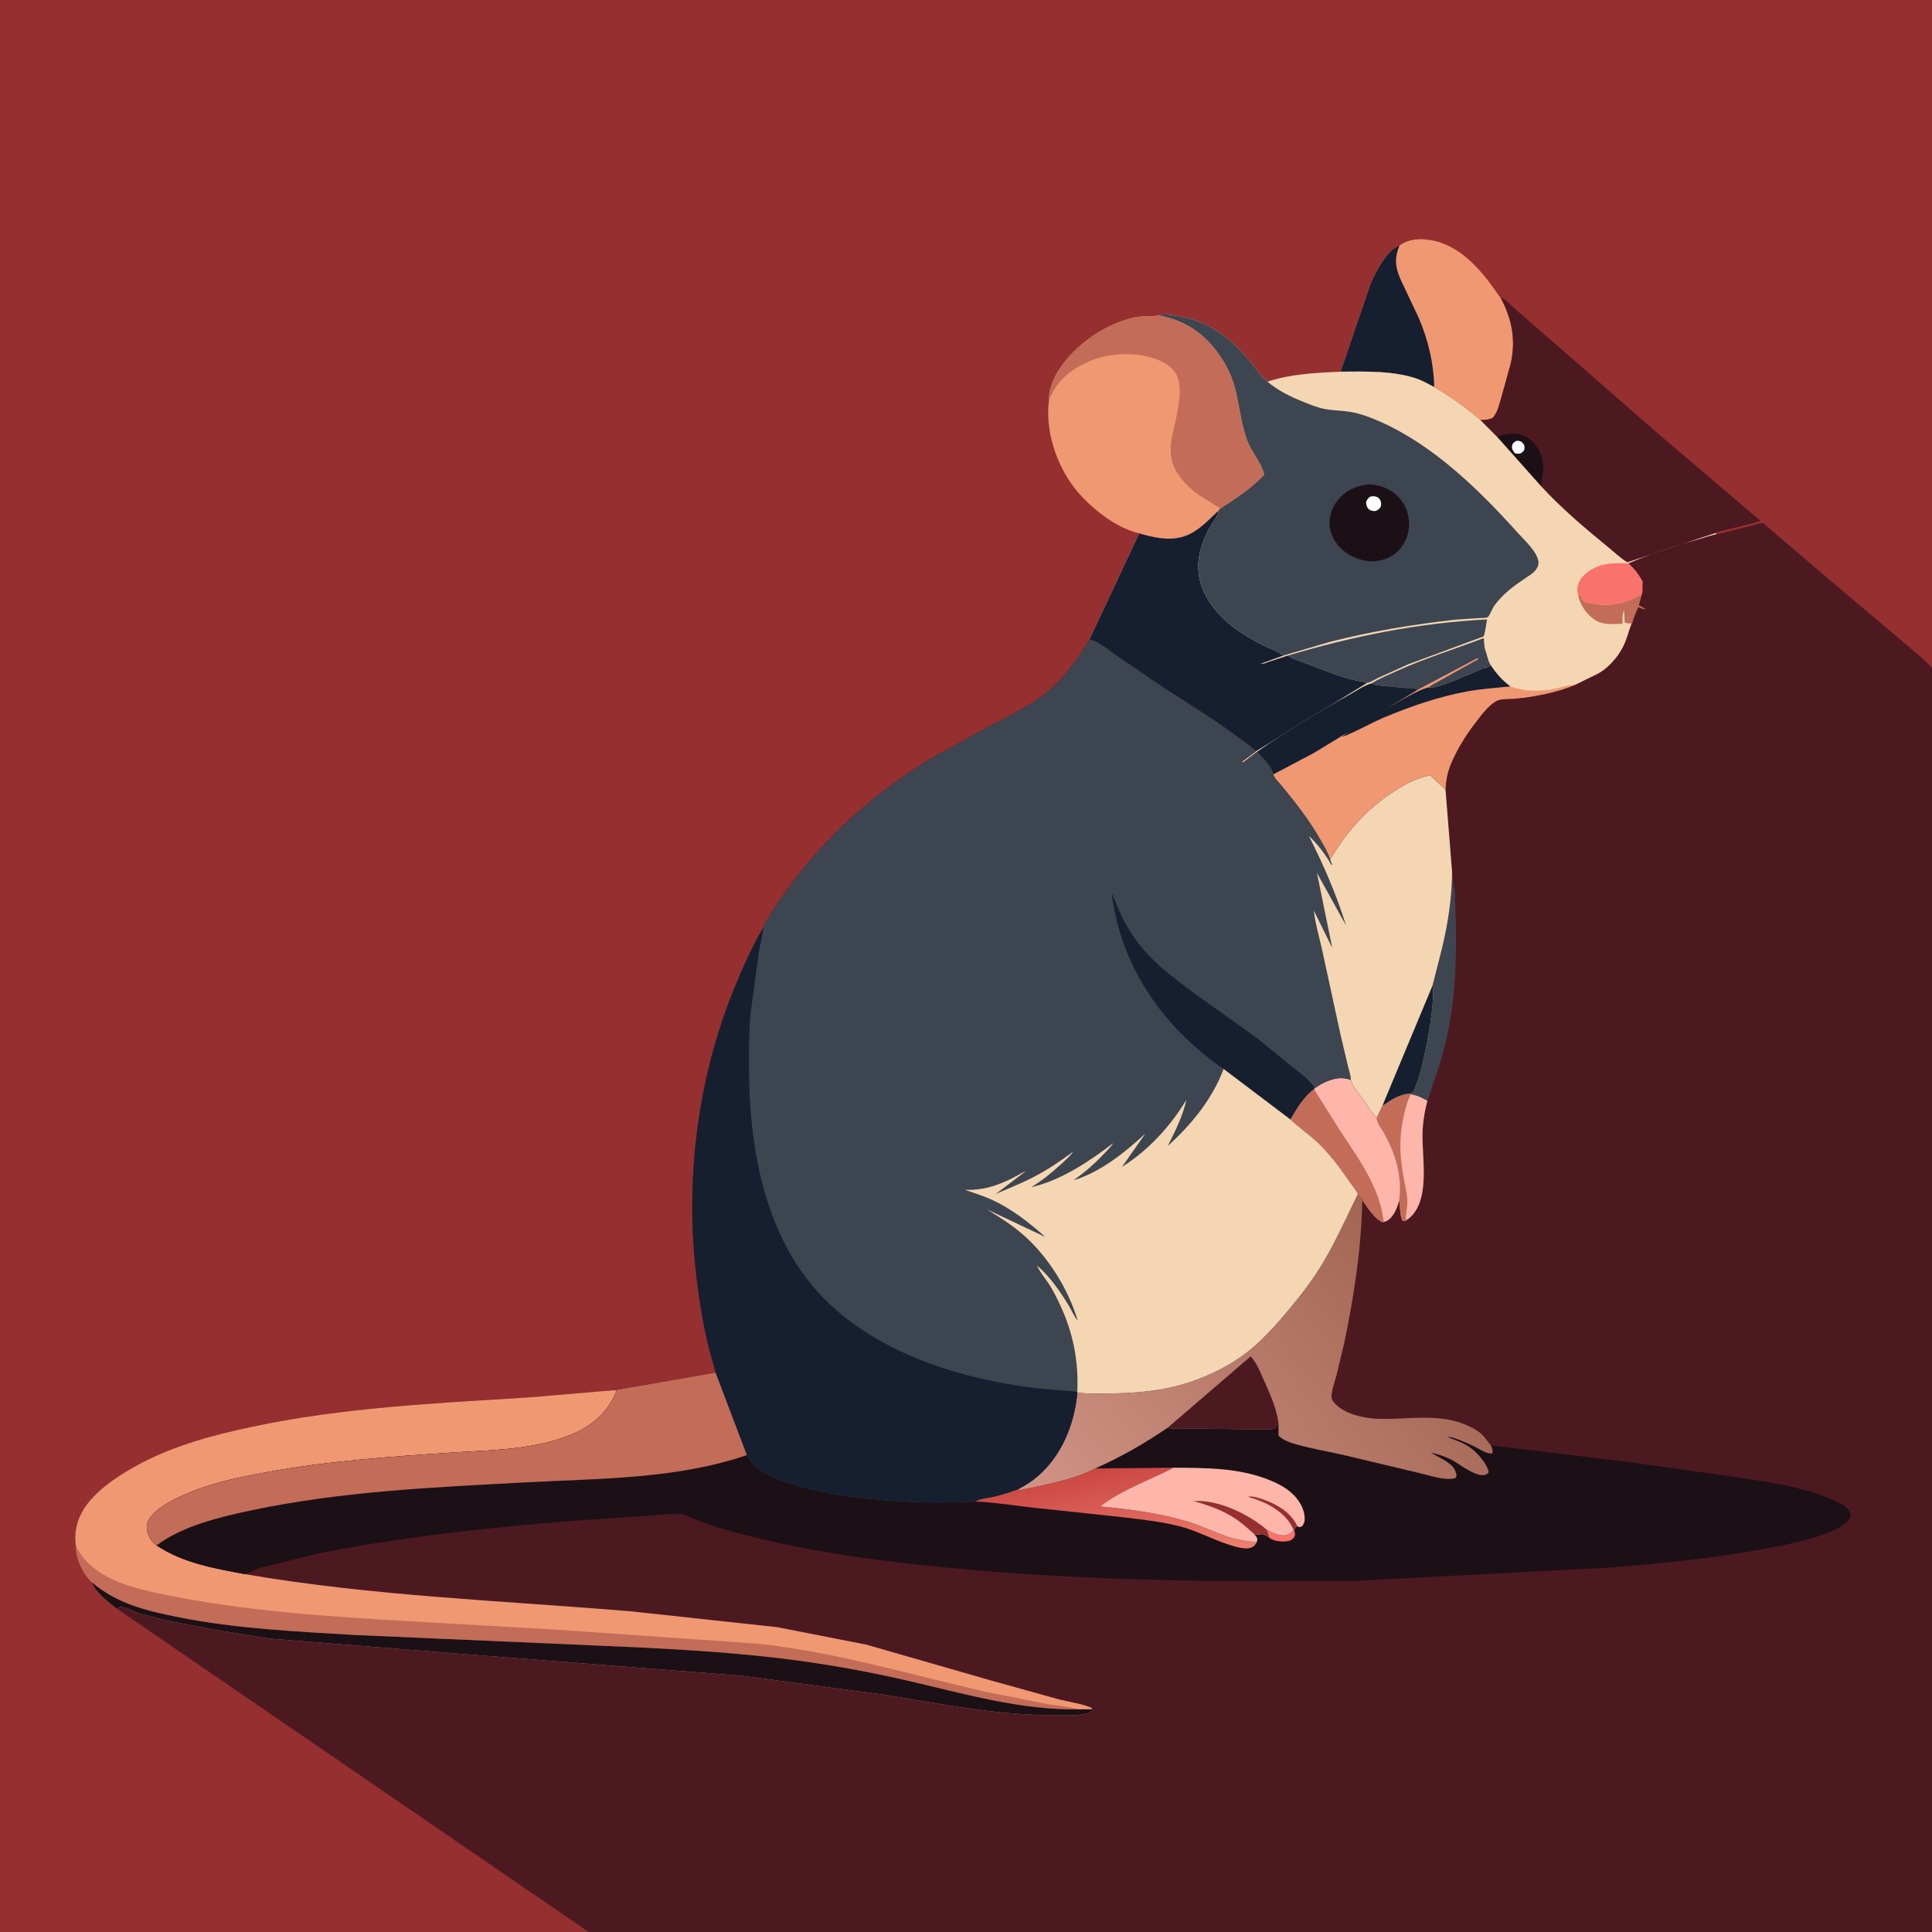
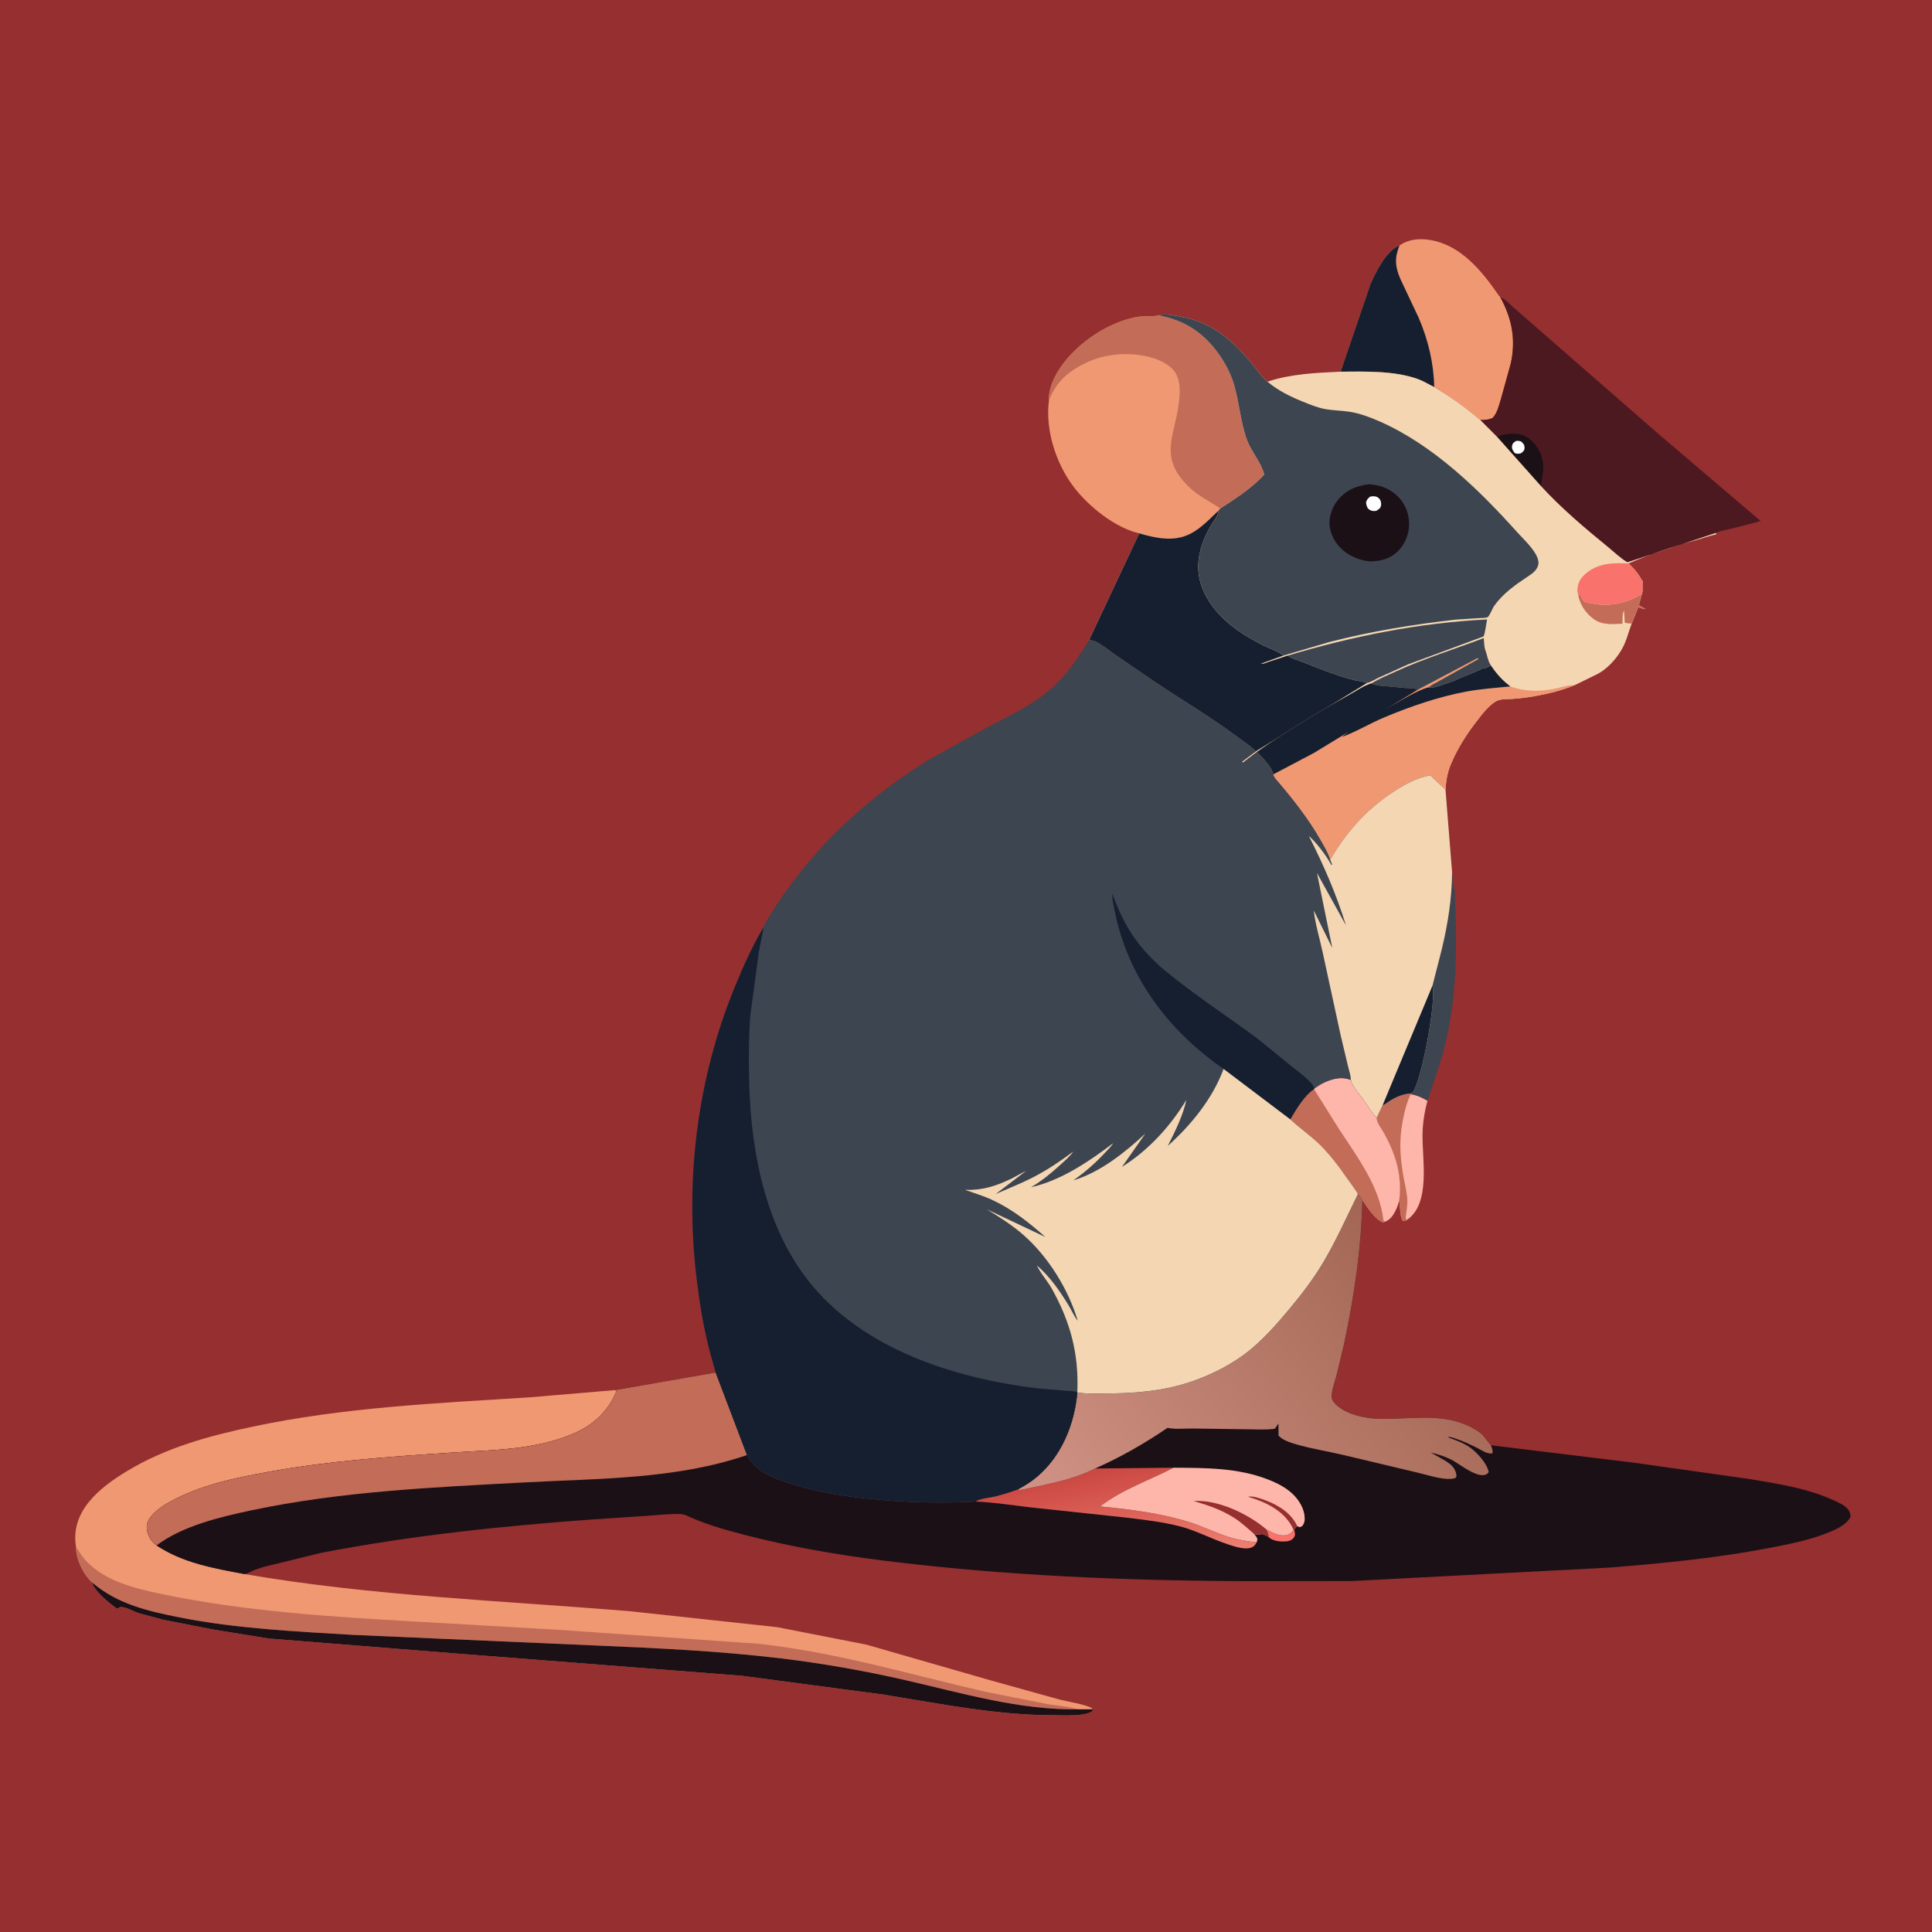
<svg xmlns="http://www.w3.org/2000/svg" version="1.1" style="display: block;" viewBox="0 0 2048 2048" width="1024" height="1024">
  <rect x="0" y="0" width="2048" height="2048" fill="#333333" stroke="none" />
  <defs>
    <linearGradient id="Gradient1" gradientUnits="userSpaceOnUse" x1="1175.11" y1="1555.89" x2="1194.46" y2="1662.21">
      <stop class="stop0" offset="0" stop-opacity="1" stop-color="rgb(203,71,66)" />
      <stop class="stop1" offset="1" stop-opacity="1" stop-color="rgb(238,127,112)" />
    </linearGradient>
    <linearGradient id="Gradient2" gradientUnits="userSpaceOnUse" x1="1530.08" y1="1379.33" x2="1169.55" y2="1673.67">
      <stop class="stop0" offset="0" stop-opacity="1" stop-color="rgb(164,102,84)" />
      <stop class="stop1" offset="1" stop-opacity="1" stop-color="rgb(208,146,132)" />
    </linearGradient>
  </defs>
  <path transform="translate(0,0)" fill="rgb(150,47,47)" d="M 624.066 2048 L -0 2048 L -0 -0 L 2048 0 L 2048 708.156 L 2048 2048 L 624.066 2048 z" />
  <path transform="translate(0,0)" fill="rgb(240,152,114)" d="M 1483.52 260.232 C 1493.33 253.307 1504.94 252.504 1516.57 254.5 C 1548.29 259.94 1570.33 286.649 1587.66 311.63 C 1588.6 312.975 1589.37 314.133 1590.52 315.292 C 1602.8 337.876 1607.17 360.442 1601.31 386 L 1591.32 421.95 C 1589.19 428.934 1587.47 437.254 1582.5 442.836 C 1578.05 445.094 1574.09 445.088 1569.22 445.302 C 1553.35 431.755 1538.27 420.998 1520.32 410.292 C 1514.54 407.507 1509.03 403.961 1502.98 401.796 C 1477.99 392.852 1447.26 393.829 1421.09 393.994 L 1452.9 300.723 C 1458.59 287.953 1469.71 265.505 1483.52 260.232 z" />
  <path transform="translate(0,0)" fill="rgb(21,31,47)" d="M 1421.09 393.994 L 1452.9 300.723 C 1458.59 287.953 1469.71 265.505 1483.52 260.232 C 1478.15 273.433 1478.86 282.753 1484.41 295.617 L 1504.05 337.275 C 1513.92 360.378 1519.84 385.12 1520.32 410.292 C 1514.54 407.507 1509.03 403.961 1502.98 401.796 C 1477.99 392.852 1447.26 393.829 1421.09 393.994 z" />
  <path transform="translate(0,0)" fill="rgb(77,25,33)" d="M 1590.52 315.292 C 1595.49 316.71 1600.13 322.258 1604.03 325.611 L 1641.69 358.465 L 1759.62 461.341 L 1866.36 552.275 C 1855.56 555.685 1844.47 557.968 1833.5 560.784 C 1828.76 562.002 1823.41 562.8 1818.97 564.9 L 1725.1 596.088 C 1717.89 591.801 1710.96 585.109 1704.4 579.76 C 1679.82 559.708 1655.05 538.752 1633.57 515.36 L 1587.11 463.222 L 1569.22 445.302 C 1574.09 445.088 1578.05 445.094 1582.5 442.836 C 1587.47 437.254 1589.19 428.934 1591.32 421.95 L 1601.31 386 C 1607.17 360.442 1602.8 337.876 1590.52 315.292 z" />
  <path transform="translate(0,0)" fill="rgb(28,16,23)" d="M 1587.11 463.222 C 1592.93 459.959 1605.31 458.828 1611.94 460.432 C 1613.09 460.712 1614.13 461.195 1615.2 461.685 L 1616.28 462.169 C 1624.64 466.096 1630.7 474.523 1633.88 483 L 1635.21 488 L 1635.48 489.069 C 1637.14 496.271 1634.24 507.719 1633.57 515.36 L 1587.11 463.222 z" />
  <path transform="translate(0,0)" fill="rgb(255,255,255)" d="M 1606.96 467.5 C 1609.08 466.95 1610.43 467.44 1612.5 468.021 C 1614.61 470.122 1616.09 471.318 1616.08 474.5 C 1616.06 477.784 1614.63 478.621 1612.23 480.5 C 1609.55 481.069 1608.39 481.33 1605.72 480.321 C 1603.9 477.854 1602.26 475.862 1602.9 472.5 C 1603.45 469.57 1604.69 469.08 1606.96 467.5 z" />
  <path transform="translate(0,0)" fill="rgb(240,152,114)" d="M 1111.94 424.476 C 1111.26 410.678 1118.93 396.287 1126.97 385.551 C 1144.49 362.177 1174.97 342.003 1203.68 336.257 C 1211.5 334.691 1219.25 335.921 1226.78 334.608 L 1228.14 334.351 C 1255.94 339.366 1276.39 353.047 1292.6 376.24 C 1299.42 386.001 1304.87 396.56 1308.22 408.013 C 1313.81 427.191 1315.01 447.437 1321.85 466.254 C 1326.52 479.109 1336.94 489.888 1340.18 503.009 C 1327.43 517.238 1309.56 528.757 1293.54 539.079 L 1291.66 541.334 C 1278.91 553.319 1266.65 567.336 1248.5 570.216 L 1247.04 570.46 C 1234.31 572.416 1219.84 568.97 1207.63 565.374 C 1182.12 559.499 1154.36 537.13 1138.74 516.891 C 1119.54 492.028 1107.78 455.949 1111.94 424.476 z" />
  <path transform="translate(0,0)" fill="rgb(195,108,88)" d="M 1111.94 424.476 C 1111.26 410.678 1118.93 396.287 1126.97 385.551 C 1144.49 362.177 1174.97 342.003 1203.68 336.257 C 1211.5 334.691 1219.25 335.921 1226.78 334.608 L 1228.14 334.351 C 1255.94 339.366 1276.39 353.047 1292.6 376.24 C 1299.42 386.001 1304.87 396.56 1308.22 408.013 C 1313.81 427.191 1315.01 447.437 1321.85 466.254 C 1326.52 479.109 1336.94 489.888 1340.18 503.009 C 1327.43 517.238 1309.56 528.757 1293.54 539.079 C 1282.98 531.633 1271.38 526.421 1261.76 517.5 C 1225.19 483.6 1247.41 460.857 1250.29 420.408 C 1250.84 412.724 1250.67 404.876 1247.42 397.746 C 1243.65 389.496 1234.26 383.871 1226.1 380.858 C 1203.96 372.683 1175.34 373.766 1153.92 383.362 C 1134.11 392.238 1119.8 403.665 1111.94 424.476 z" />
-   <path transform="translate(0,0)" fill="rgb(245,214,179)" d="M 1228.14 334.351 C 1233.82 331.859 1245.87 334.549 1252 335.722 C 1285.51 342.126 1306.06 360.239 1327.4 385.78 C 1332.11 391.413 1337.82 400.398 1343.57 404.628 C 1367.57 396.378 1395.86 395.139 1421.09 393.994 C 1447.26 393.829 1477.99 392.852 1502.98 401.796 C 1509.03 403.961 1514.54 407.507 1520.32 410.292 C 1538.27 420.998 1553.35 431.755 1569.22 445.302 L 1587.11 463.222 L 1633.57 515.36 C 1655.05 538.752 1679.82 559.708 1704.4 579.76 C 1710.96 585.109 1717.89 591.801 1725.1 596.088 L 1818.97 564.9 L 1819.26 566.489 C 1812.2 567.847 1805.42 570.475 1798.5 572.399 C 1774.29 579.13 1749.44 587.271 1726.36 597.296 C 1732.91 603.243 1737.17 608.924 1741.5 616.657 L 1741.29 617.908 C 1740.71 621.817 1741.98 626.092 1740.45 629.771 L 1737.27 641.573 L 1744.23 645.5 C 1741.93 646.249 1739.17 644.038 1736.5 643.909 C 1734.25 649.134 1731.68 654.673 1730.4 660.228 L 1729.72 660.916 C 1726.1 670.127 1724.11 679.996 1719.03 688.5 L 1718.16 690.004 C 1712.77 699.129 1702.96 709.586 1693.5 714.437 L 1669.39 726.212 C 1655.58 731.869 1641.18 735.446 1626.5 738.018 C 1618.97 739.336 1611.43 740.265 1603.81 740.809 C 1598.25 741.206 1590.88 740.551 1585.95 743.309 C 1577.35 748.122 1569.98 758.541 1564.05 766.209 C 1553.67 779.61 1544.38 794.646 1537.87 810.33 C 1534.16 819.298 1532.89 827.457 1532.29 837.09 L 1516.02 821.881 C 1501.54 824.772 1490.55 830.69 1478.25 838.599 C 1452.75 854.991 1433.9 874.633 1417.15 899.791 L 1410.01 911.159 C 1407.73 903.788 1403.27 896.5 1399.44 889.821 C 1387.42 868.849 1372.33 849.366 1356.75 830.933 C 1354.47 828.14 1350.4 824.399 1349.72 820.907 C 1348.06 812.647 1338 803.188 1332.49 797.003 L 1317.5 808.49 L 1316.51 807.5 L 1331.16 796.497 C 1325.39 790.594 1317.81 785.789 1311.19 780.854 C 1282.98 759.817 1252.82 742.209 1223.7 722.552 L 1183.36 694.987 C 1176.29 690.093 1168.87 683.969 1161.27 680.076 C 1159.15 678.991 1156.71 678.832 1154.38 678.653 L 1207.63 565.374 C 1219.84 568.97 1234.31 572.416 1247.04 570.46 L 1248.5 570.216 C 1266.65 567.336 1278.91 553.319 1291.66 541.334 L 1293.54 539.079 C 1309.56 528.757 1327.43 517.238 1340.18 503.009 C 1336.94 489.888 1326.52 479.109 1321.85 466.254 C 1315.01 447.437 1313.81 427.191 1308.22 408.013 C 1304.87 396.56 1299.42 386.001 1292.6 376.24 C 1276.39 353.047 1255.94 339.366 1228.14 334.351 z" />
+   <path transform="translate(0,0)" fill="rgb(245,214,179)" d="M 1228.14 334.351 C 1233.82 331.859 1245.87 334.549 1252 335.722 C 1285.51 342.126 1306.06 360.239 1327.4 385.78 C 1332.11 391.413 1337.82 400.398 1343.57 404.628 C 1367.57 396.378 1395.86 395.139 1421.09 393.994 C 1447.26 393.829 1477.99 392.852 1502.98 401.796 C 1509.03 403.961 1514.54 407.507 1520.32 410.292 C 1538.27 420.998 1553.35 431.755 1569.22 445.302 L 1587.11 463.222 L 1633.57 515.36 C 1655.05 538.752 1679.82 559.708 1704.4 579.76 C 1710.96 585.109 1717.89 591.801 1725.1 596.088 L 1818.97 564.9 L 1819.26 566.489 C 1812.2 567.847 1805.42 570.475 1798.5 572.399 C 1774.29 579.13 1749.44 587.271 1726.36 597.296 C 1732.91 603.243 1737.17 608.924 1741.5 616.657 L 1741.29 617.908 C 1740.71 621.817 1741.98 626.092 1740.45 629.771 L 1737.27 641.573 L 1744.23 645.5 C 1741.93 646.249 1739.17 644.038 1736.5 643.909 L 1729.72 660.916 C 1726.1 670.127 1724.11 679.996 1719.03 688.5 L 1718.16 690.004 C 1712.77 699.129 1702.96 709.586 1693.5 714.437 L 1669.39 726.212 C 1655.58 731.869 1641.18 735.446 1626.5 738.018 C 1618.97 739.336 1611.43 740.265 1603.81 740.809 C 1598.25 741.206 1590.88 740.551 1585.95 743.309 C 1577.35 748.122 1569.98 758.541 1564.05 766.209 C 1553.67 779.61 1544.38 794.646 1537.87 810.33 C 1534.16 819.298 1532.89 827.457 1532.29 837.09 L 1516.02 821.881 C 1501.54 824.772 1490.55 830.69 1478.25 838.599 C 1452.75 854.991 1433.9 874.633 1417.15 899.791 L 1410.01 911.159 C 1407.73 903.788 1403.27 896.5 1399.44 889.821 C 1387.42 868.849 1372.33 849.366 1356.75 830.933 C 1354.47 828.14 1350.4 824.399 1349.72 820.907 C 1348.06 812.647 1338 803.188 1332.49 797.003 L 1317.5 808.49 L 1316.51 807.5 L 1331.16 796.497 C 1325.39 790.594 1317.81 785.789 1311.19 780.854 C 1282.98 759.817 1252.82 742.209 1223.7 722.552 L 1183.36 694.987 C 1176.29 690.093 1168.87 683.969 1161.27 680.076 C 1159.15 678.991 1156.71 678.832 1154.38 678.653 L 1207.63 565.374 C 1219.84 568.97 1234.31 572.416 1247.04 570.46 L 1248.5 570.216 C 1266.65 567.336 1278.91 553.319 1291.66 541.334 L 1293.54 539.079 C 1309.56 528.757 1327.43 517.238 1340.18 503.009 C 1336.94 489.888 1326.52 479.109 1321.85 466.254 C 1315.01 447.437 1313.81 427.191 1308.22 408.013 C 1304.87 396.56 1299.42 386.001 1292.6 376.24 C 1276.39 353.047 1255.94 339.366 1228.14 334.351 z" />
  <path transform="translate(0,0)" fill="rgb(195,108,88)" d="M 1672.71 629.587 L 1674 631.023 L 1675 631 L 1675.69 631 L 1676.09 632.055 C 1676.96 634.339 1677.57 636.807 1680 637.86 C 1683.43 639.346 1687.47 639.754 1691.13 640.322 C 1708.69 643.048 1725.34 638.648 1740.45 629.771 L 1737.27 641.573 L 1744.23 645.5 C 1741.93 646.249 1739.17 644.038 1736.5 643.909 C 1734.25 649.134 1731.68 654.673 1730.4 660.228 L 1729.72 660.916 C 1727.03 660.848 1724.82 661.013 1722.3 659.935 L 1721.58 647 C 1719.47 651.007 1720 656.716 1719.87 661.194 C 1709.01 661.559 1698.22 662.864 1689 655.964 C 1680.47 649.582 1674.35 640.128 1672.71 629.587 z" />
  <path transform="translate(0,0)" fill="rgb(249,114,107)" d="M 1672.71 629.587 C 1672.07 627.713 1672.04 626.873 1672.13 624.914 C 1672.42 617.972 1675.32 612.979 1680.53 608.399 C 1693.88 596.683 1709.75 596.528 1726.36 597.296 C 1732.91 603.243 1737.17 608.924 1741.5 616.657 L 1741.29 617.908 C 1740.71 621.817 1741.98 626.092 1740.45 629.771 C 1725.34 638.648 1708.69 643.048 1691.13 640.322 C 1687.47 639.754 1683.43 639.346 1680 637.86 C 1677.57 636.807 1676.96 634.339 1676.09 632.055 L 1675.69 631 L 1675 631 L 1674 631.023 L 1672.71 629.587 z" />
  <path transform="translate(0,0)" fill="rgb(61,69,80)" d="M 1364.99 694.96 C 1433.94 674.414 1504.38 660.165 1576.38 656.639 C 1575.13 662.275 1574.75 669.373 1572.65 674.634 L 1492.65 704.244 L 1460.75 718.69 C 1458.09 719.95 1451.75 723.833 1449.13 723.924 C 1443.34 722.082 1437.08 721.581 1431.19 719.908 C 1414.33 715.117 1397.7 708.57 1381.44 702.039 C 1375.83 699.787 1369.95 698.511 1364.99 694.96 z" />
  <path transform="translate(0,0)" fill="rgb(21,31,47)" d="M 1291.66 541.334 L 1291.56 542.575 C 1290.61 547.462 1285.57 553.469 1283.05 558 C 1268.93 583.361 1264.47 607.848 1279.72 634.2 C 1293.15 657.402 1316.23 672.643 1339.69 684.398 C 1346.14 687.634 1354.91 690.201 1360.27 694.988 L 1336.58 703.5 C 1339.53 703.986 1341.89 702.594 1344.59 701.642 L 1364.99 694.96 C 1369.95 698.511 1375.83 699.787 1381.44 702.039 C 1397.7 708.57 1414.33 715.117 1431.19 719.908 C 1437.08 721.581 1443.34 722.082 1449.13 723.924 L 1331.16 796.497 C 1325.39 790.594 1317.81 785.789 1311.19 780.854 C 1282.98 759.817 1252.82 742.209 1223.7 722.552 L 1183.36 694.987 C 1176.29 690.093 1168.87 683.969 1161.27 680.076 C 1159.15 678.991 1156.71 678.832 1154.38 678.653 L 1207.63 565.374 C 1219.84 568.97 1234.31 572.416 1247.04 570.46 L 1248.5 570.216 C 1266.65 567.336 1278.91 553.319 1291.66 541.334 z" />
  <path transform="translate(0,0)" fill="rgb(240,152,114)" d="M 1453.68 724.435 C 1461.97 719.496 1471.22 715.655 1480 711.673 C 1510.3 697.94 1541.83 688.192 1572.87 676.442 C 1573.09 680.648 1573.22 685.946 1574.71 689.913 C 1576.42 694.469 1577.09 699.948 1579.59 704.1 L 1580.54 705.584 C 1586.08 714.08 1592.87 721.524 1600.99 727.631 C 1616.99 733.413 1634.35 733.314 1650.77 729.467 C 1657.39 727.916 1662.42 726.042 1669.39 726.212 C 1655.58 731.869 1641.18 735.446 1626.5 738.018 C 1618.97 739.336 1611.43 740.265 1603.81 740.809 C 1598.25 741.206 1590.88 740.551 1585.95 743.309 C 1577.35 748.122 1569.98 758.541 1564.05 766.209 C 1553.67 779.61 1544.38 794.646 1537.87 810.33 C 1534.16 819.298 1532.89 827.457 1532.29 837.09 L 1516.02 821.881 C 1501.54 824.772 1490.55 830.69 1478.25 838.599 C 1452.75 854.991 1433.9 874.633 1417.15 899.791 L 1410.01 911.159 C 1407.73 903.788 1403.27 896.5 1399.44 889.821 C 1387.42 868.849 1372.33 849.366 1356.75 830.933 C 1354.47 828.14 1350.4 824.399 1349.72 820.907 C 1348.06 812.647 1338 803.188 1332.49 797.003 C 1363.74 775.032 1395.93 755.488 1429.39 737.072 C 1437.03 732.865 1445.35 726.897 1453.68 724.435 z" />
  <path transform="translate(0,0)" fill="rgb(21,31,47)" d="M 1580.54 705.584 C 1586.08 714.08 1592.87 721.524 1600.99 727.631 C 1585.58 729.159 1569.74 730.245 1554.51 733.071 C 1524.82 738.58 1495.08 748.848 1467.28 760.5 C 1452.25 766.803 1437.51 775.75 1422.34 781.289 C 1438.39 767.577 1458.89 757.078 1477.31 746.803 C 1488.57 740.521 1501.29 732.53 1513.62 728.696 L 1513.99 728.753 C 1520.71 729.796 1528.52 725.851 1534.99 723.909 C 1537.77 723.076 1540.94 722.015 1543.53 720.728 L 1544.99 719.985 L 1551.99 716.995 L 1556 715.49 L 1570 709.49 L 1571.49 708.5 C 1573.19 708.64 1573.86 708.613 1575.43 707.83 L 1580.54 705.584 z" />
  <path transform="translate(0,0)" fill="rgb(61,69,80)" d="M 1453.68 724.435 C 1461.97 719.496 1471.22 715.655 1480 711.673 C 1510.3 697.94 1541.83 688.192 1572.87 676.442 C 1573.09 680.648 1573.22 685.946 1574.71 689.913 C 1576.42 694.469 1577.09 699.948 1579.59 704.1 L 1580.54 705.584 L 1575.43 707.83 C 1573.86 708.613 1573.19 708.64 1571.49 708.5 L 1570 709.49 L 1556 715.49 L 1551.99 716.995 L 1544.99 719.985 L 1543.53 720.728 C 1540.94 722.015 1537.77 723.076 1534.99 723.909 C 1528.52 725.851 1520.71 729.796 1513.99 728.753 C 1516.48 727.003 1518.74 725.437 1521.5 724.15 L 1567.49 698.5 L 1566 697.715 L 1502.8 731.189 C 1499.56 729.224 1493.65 729.548 1489.9 729.299 L 1467.46 727.245 C 1462.72 726.744 1457.96 726.683 1453.68 724.435 z" />
  <path transform="translate(0,0)" fill="rgb(21,31,47)" d="M 1332.49 797.003 C 1363.74 775.032 1395.93 755.488 1429.39 737.072 C 1437.03 732.865 1445.35 726.897 1453.68 724.435 C 1457.96 726.683 1462.72 726.744 1467.46 727.245 L 1489.9 729.299 C 1493.65 729.548 1499.56 729.224 1502.8 731.189 L 1392.85 798.11 L 1349.72 820.907 C 1348.06 812.647 1338 803.188 1332.49 797.003 z" />
  <path transform="translate(0,0)" fill="rgb(61,69,80)" d="M 1228.14 334.351 C 1233.82 331.859 1245.87 334.549 1252 335.722 C 1285.51 342.126 1306.06 360.239 1327.4 385.78 C 1332.11 391.413 1337.82 400.398 1343.57 404.628 C 1355.1 414.177 1367.31 420.205 1381.17 425.809 C 1388.76 428.88 1396.46 432.098 1404.56 433.581 C 1413.11 435.149 1421.99 435.167 1430.63 436.5 C 1441.82 438.229 1453.42 442.696 1463.73 447.294 C 1519.71 472.25 1567.89 519.138 1608.42 564.308 C 1615.46 572.164 1629.55 584.714 1630.82 595.445 C 1631.26 599.141 1629.25 602.845 1626.82 605.5 C 1624.51 608.022 1621.27 609.97 1618.44 611.864 C 1605.57 620.465 1593.15 629.325 1584.03 642.045 C 1581.81 645.147 1579.55 651.858 1577.15 654.098 C 1575.98 655.188 1569.44 655.114 1567.82 655.192 L 1543 656.852 C 1497.94 661.883 1453.23 669.276 1409.27 680.521 L 1360.27 694.988 C 1354.91 690.201 1346.14 687.634 1339.69 684.398 C 1316.23 672.643 1293.15 657.402 1279.72 634.2 C 1264.47 607.848 1268.93 583.361 1283.05 558 C 1285.57 553.469 1290.61 547.462 1291.56 542.575 L 1291.66 541.334 L 1293.54 539.079 C 1309.56 528.757 1327.43 517.238 1340.18 503.009 C 1336.94 489.888 1326.52 479.109 1321.85 466.254 C 1315.01 447.437 1313.81 427.191 1308.22 408.013 C 1304.87 396.56 1299.42 386.001 1292.6 376.24 C 1276.39 353.047 1255.94 339.366 1228.14 334.351 z" />
  <path transform="translate(0,0)" fill="rgb(28,16,23)" d="M 1450.81 513.352 C 1462.09 514.088 1470.76 516.748 1479.49 524.11 C 1488.23 531.48 1493.01 542.025 1493.67 553.321 C 1494.32 564.273 1490.23 575.569 1482.62 583.5 C 1474.15 592.323 1464.55 594.655 1452.72 595.163 C 1443.62 594.324 1435.12 591.43 1427.54 586.304 C 1418.12 579.932 1411.38 570.024 1409.59 558.719 C 1408.17 549.708 1411.58 538.938 1416.95 531.682 C 1425.6 519.998 1436.85 515.219 1450.81 513.352 z" />
  <path transform="translate(0,0)" fill="rgb(255,255,255)" d="M 1452.36 526.5 L 1453.34 526.263 C 1456.33 525.836 1459.14 525.929 1461.5 528.049 C 1463.52 529.859 1464.39 532.855 1464 535.5 C 1463.55 538.604 1461.94 539.578 1459.5 541.136 L 1458.71 541.474 C 1456.71 542.064 1453.79 541.614 1451.98 540.507 C 1448.94 538.642 1448.47 535.699 1448.05 532.5 C 1449.22 529.207 1449.67 528.77 1452.36 526.5 z" />
-   <path transform="translate(0,0)" fill="rgb(77,25,33)" d="M 1819.26 566.489 L 1820.72 566.262 L 1831.07 563.637 L 1868.55 554.177 L 1967.97 638.893 L 2021.5 683.909 C 2030.44 691.591 2040.38 699.179 2048 708.156 L 2048 2048 L 624.066 2048 L 123.327 1704.86 C 115.388 1698.96 100.279 1687.07 97.503 1677.34 L 94.298 1673.97 C 87.072 1665.85 80.12 1651.1 80.653 1639.88 L 80.129 1636.72 C 78.23 1619.72 83.839 1604.81 94.525 1591.77 C 105.361 1578.55 120.32 1568.05 134.878 1559.27 C 175.862 1534.56 220.939 1522.28 267.357 1512.41 C 364.33 1491.78 463.804 1487.43 562.462 1481.15 L 652.233 1473.53 L 758.65 1454.93 L 752.181 1431.68 C 745.511 1406.12 741.379 1379.71 738.277 1353.51 C 725.962 1249.5 739.393 1142.18 779.355 1045.26 C 788.168 1023.89 797.529 1003.03 809.283 983.08 C 810.418 978.717 814.294 973.239 816.664 969.366 C 824.575 956.441 833.239 944.186 842.407 932.131 C 881.243 881.068 929.977 838.967 984.491 805.344 L 1047.82 770.332 C 1073.11 757.193 1099.9 744.589 1120.35 724.258 C 1133.8 710.887 1144.39 694.675 1154.38 678.653 C 1156.71 678.832 1159.15 678.991 1161.27 680.076 C 1168.87 683.969 1176.29 690.093 1183.36 694.987 L 1223.7 722.552 C 1252.82 742.209 1282.98 759.817 1311.19 780.854 C 1317.81 785.789 1325.39 790.594 1331.16 796.497 L 1316.51 807.5 L 1317.5 808.49 L 1332.49 797.003 C 1338 803.188 1348.06 812.647 1349.72 820.907 C 1350.4 824.399 1354.47 828.14 1356.75 830.933 C 1372.33 849.366 1387.42 868.849 1399.44 889.821 C 1403.27 896.5 1407.73 903.788 1410.01 911.159 L 1417.15 899.791 C 1433.9 874.633 1452.75 854.991 1478.25 838.599 C 1490.55 830.69 1501.54 824.772 1516.02 821.881 L 1532.29 837.09 C 1532.89 827.457 1534.16 819.298 1537.87 810.33 C 1544.38 794.646 1553.67 779.61 1564.05 766.209 C 1569.98 758.541 1577.35 748.122 1585.95 743.309 C 1590.88 740.551 1598.25 741.206 1603.81 740.809 C 1611.43 740.265 1618.97 739.336 1626.5 738.018 C 1641.18 735.446 1655.58 731.869 1669.39 726.212 L 1693.5 714.437 C 1702.96 709.586 1712.77 699.129 1718.16 690.004 L 1719.03 688.5 C 1724.11 679.996 1726.1 670.127 1729.72 660.916 L 1730.4 660.228 C 1731.68 654.673 1734.25 649.134 1736.5 643.909 C 1739.17 644.038 1741.93 646.249 1744.23 645.5 L 1737.27 641.573 L 1740.45 629.771 C 1741.98 626.092 1740.71 621.817 1741.29 617.908 L 1741.5 616.657 C 1737.17 608.924 1732.91 603.243 1726.36 597.296 C 1749.44 587.271 1774.29 579.13 1798.5 572.399 C 1805.42 570.475 1812.2 567.847 1819.26 566.489 z" />
  <path transform="translate(0,0)" fill="rgb(61,69,80)" d="M 1539.27 924.456 C 1540.25 930.452 1539.61 936.438 1541.58 942 C 1542.46 944.453 1542.18 948.968 1542.32 951.621 L 1543.23 978.047 C 1544.15 1023.76 1542.23 1068.03 1530.56 1112.5 C 1525.73 1130.93 1518.99 1148.81 1513.17 1166.95 C 1507.54 1163.6 1501.93 1161.02 1495.42 1160.01 L 1495.09 1159.13 C 1496.67 1158.61 1497.34 1158.49 1498.22 1157.04 C 1507.48 1141.91 1522.71 1061.23 1518.49 1044.83 L 1528.5 1005.65 C 1534.95 978.631 1539.06 952.261 1539.27 924.456 z" />
  <path transform="translate(0,0)" fill="rgb(254,182,170)" d="M 1465.59 1171.69 C 1468.13 1170.9 1470.79 1168.48 1473.1 1167.05 C 1479.99 1162.78 1486.96 1159.7 1495.09 1159.13 L 1495.42 1160.01 C 1501.93 1161.02 1507.54 1163.6 1513.17 1166.95 C 1510.04 1178.48 1508.19 1190.1 1507.94 1202.07 C 1507.39 1228.77 1517.11 1276.06 1491.15 1293.31 C 1489.01 1294.82 1489.34 1294.45 1486.96 1294.21 C 1484 1289.7 1484.12 1278.32 1483.32 1272.55 L 1483.24 1272.39 C 1486.33 1245.63 1479.58 1223.72 1466.75 1200.61 C 1464.26 1196.13 1459.25 1190.02 1459.23 1184.99 L 1465.59 1171.69 z" />
  <path transform="translate(0,0)" fill="rgb(195,108,88)" d="M 1465.59 1171.69 C 1468.13 1170.9 1470.79 1168.48 1473.1 1167.05 C 1479.99 1162.78 1486.96 1159.7 1495.09 1159.13 L 1495.42 1160.01 C 1490.99 1169 1488.89 1178.22 1486.99 1188 C 1482.75 1209.82 1484.2 1227.95 1488.15 1249.57 C 1489.48 1256.84 1491.56 1264.63 1491.83 1272 C 1492.06 1278.15 1490.77 1284.85 1490.03 1290.96 L 1491.15 1293.31 C 1489.01 1294.82 1489.34 1294.45 1486.96 1294.21 C 1484 1289.7 1484.12 1278.32 1483.32 1272.55 L 1483.24 1272.39 C 1486.33 1245.63 1479.58 1223.72 1466.75 1200.61 C 1464.26 1196.13 1459.25 1190.02 1459.23 1184.99 L 1465.59 1171.69 z" />
  <path transform="translate(0,0)" fill="rgb(254,182,170)" d="M 1393.26 1153.85 C 1397.08 1151.14 1400.76 1148.78 1405.08 1146.91 C 1413.86 1143.11 1422.81 1141.12 1431.9 1144.8 C 1433.71 1151.7 1440.35 1158.85 1444.51 1164.64 C 1449.25 1171.26 1453.76 1179.02 1459.23 1184.99 C 1459.25 1190.02 1464.26 1196.13 1466.75 1200.61 C 1479.58 1223.72 1486.33 1245.63 1483.24 1272.39 L 1483.32 1272.55 C 1481.23 1280 1477.38 1290.36 1470.07 1294.21 C 1468.9 1294.83 1468.96 1294.76 1467.9 1295.08 L 1466.34 1295.8 C 1458.17 1293.41 1448.85 1279.14 1444.18 1271.95 L 1439.43 1265.68 C 1436.39 1260.3 1432.14 1255.08 1428.6 1249.96 C 1418.89 1235.98 1408.56 1222.08 1396.01 1210.5 C 1386.93 1202.11 1376.75 1195.09 1367.73 1186.58 C 1374.1 1175.69 1382.34 1161.68 1392.88 1154.47 L 1393.26 1153.85 z" />
  <path transform="translate(0,0)" fill="rgb(195,108,88)" d="M 1367.73 1186.58 C 1374.1 1175.69 1382.34 1161.68 1392.88 1154.47 L 1419.9 1197.57 C 1438.69 1226.19 1462.87 1258.5 1466.48 1293.67 L 1467.9 1295.08 L 1466.34 1295.8 C 1458.17 1293.41 1448.85 1279.14 1444.18 1271.95 L 1439.43 1265.68 C 1436.39 1260.3 1432.14 1255.08 1428.6 1249.96 C 1418.89 1235.98 1408.56 1222.08 1396.01 1210.5 C 1386.93 1202.11 1376.75 1195.09 1367.73 1186.58 z" />
  <path transform="translate(0,0)" fill="rgb(240,152,114)" d="M 652.233 1473.53 L 653.5 1474.78 C 644.353 1497.04 627.775 1511.62 605.625 1520.66 C 565.234 1537.14 522.298 1536.94 479.395 1539.77 C 414.425 1544.05 349.28 1548.54 285.132 1560.13 C 248.634 1566.73 211.918 1574.26 179.195 1592.53 C 170.996 1597.11 159.365 1605.03 156.27 1614.34 C 154.381 1620.03 156.701 1627.23 159.872 1631.99 C 161.495 1634.43 163.742 1636.35 165.935 1638.25 C 194 1656.88 226.902 1662.55 259.403 1668.61 C 394.995 1691.97 532.486 1696.67 669.372 1708.13 L 823.832 1724.86 L 918.363 1743.38 L 1051.38 1781.62 L 1122.87 1801.5 C 1133.72 1804.29 1147.5 1805.99 1157.61 1810.63 L 1157.12 1811.89 L 1158.89 1813.05 C 1152.31 1820 1125.48 1818.2 1116.26 1818.19 C 1055.98 1818.12 996.806 1806.08 937.578 1796.5 L 786.518 1776.41 L 495.241 1753.71 L 285.057 1736.95 L 226 1727.39 L 173.906 1717.19 L 147.5 1710.2 C 141 1708.14 133.882 1703.17 127.053 1703.49 L 126.49 1704.5 L 123.327 1704.86 C 115.388 1698.96 100.279 1687.07 97.503 1677.34 L 94.298 1673.97 C 87.072 1665.85 80.12 1651.1 80.653 1639.88 L 80.129 1636.72 C 78.23 1619.72 83.839 1604.81 94.525 1591.77 C 105.361 1578.55 120.32 1568.05 134.878 1559.27 C 175.862 1534.56 220.939 1522.28 267.357 1512.41 C 364.33 1491.78 463.804 1487.43 562.462 1481.15 L 652.233 1473.53 z" />
  <path transform="translate(0,0)" fill="rgb(195,108,88)" d="M 80.653 1639.88 C 84.267 1645.4 87.628 1650.97 92.279 1655.72 C 112.441 1676.3 143.528 1683.93 170.738 1689.62 C 259.149 1708.12 350.002 1713.78 439.977 1718.92 L 593.118 1727.72 L 804.361 1742.49 C 886.497 1751.45 964.98 1775.09 1045.18 1793.5 L 1112.7 1806.83 L 1131.5 1809.26 C 1135.74 1810.01 1139.68 1811.31 1144.08 1811.89 C 1081.87 1813.21 1020.18 1794.88 960 1781.07 C 916.734 1771.15 872.273 1763.3 828.214 1758 C 763.291 1750.19 697.871 1747.12 632.578 1744.34 L 374.5 1733.06 C 313.607 1729.42 250.751 1726.44 190.806 1714.61 C 156.851 1707.9 124.244 1700.37 97.503 1677.34 L 94.298 1673.97 C 87.072 1665.85 80.12 1651.1 80.653 1639.88 z" />
  <path transform="translate(0,0)" fill="rgb(28,16,23)" d="M 97.503 1677.34 C 124.244 1700.37 156.851 1707.9 190.806 1714.61 C 250.751 1726.44 313.607 1729.42 374.5 1733.06 L 632.578 1744.34 C 697.871 1747.12 763.291 1750.19 828.214 1758 C 872.273 1763.3 916.734 1771.15 960 1781.07 C 1020.18 1794.88 1081.87 1813.21 1144.08 1811.89 L 1157.12 1811.89 L 1158.89 1813.05 C 1152.31 1820 1125.48 1818.2 1116.26 1818.19 C 1055.98 1818.12 996.806 1806.08 937.578 1796.5 L 786.518 1776.41 L 495.241 1753.71 L 285.057 1736.95 L 226 1727.39 L 173.906 1717.19 L 147.5 1710.2 C 141 1708.14 133.882 1703.17 127.053 1703.49 L 126.49 1704.5 L 123.327 1704.86 C 115.388 1698.96 100.279 1687.07 97.503 1677.34 z" />
  <path transform="translate(0,0)" fill="rgb(28,16,23)" d="M 1439.43 1265.68 L 1444.18 1271.95 C 1443.03 1323.69 1435.5 1373.53 1424.87 1424.1 L 1416.99 1457 C 1415.16 1463.74 1412.57 1470.86 1411.66 1477.78 C 1411.05 1482.39 1412.13 1484.62 1415.34 1488.04 C 1426.17 1499.56 1447.73 1503.78 1462.97 1504.06 C 1493.88 1504.63 1526.5 1497.82 1555.48 1511.05 C 1561.34 1513.72 1567.68 1516.99 1572.14 1521.74 L 1580.31 1532.04 L 1580.43 1532.04 L 1731.75 1550.48 L 1854.71 1567.83 C 1883.98 1572.78 1914.96 1577.37 1942.19 1589.69 C 1947.41 1592.06 1954.86 1595.08 1958.62 1599.5 C 1960.74 1601.98 1961.35 1604.35 1961.77 1607.5 C 1957.36 1617.18 1943.91 1622.39 1934.5 1625.98 C 1915.03 1633.39 1893.64 1637.44 1873.21 1641.34 C 1818.28 1651.82 1762.2 1657.19 1706.5 1661.7 L 1433.58 1675.96 L 1325.96 1676.11 C 1195.66 1675.73 1065.33 1670.41 935.95 1654.21 C 888.215 1648.23 839.633 1639.89 793 1627.98 C 772.702 1622.8 751.97 1617.11 732.712 1608.79 C 729.452 1607.39 725.602 1605.15 722 1605.01 C 709.295 1604.52 696.491 1606.12 683.832 1606.98 L 626.798 1610.76 C 530.51 1617.87 435.207 1627.73 340.331 1646.13 L 279.909 1660.91 C 275.806 1662.13 271.744 1663.43 267.797 1665.09 C 264.887 1666.31 262.535 1668.13 259.403 1668.61 C 226.902 1662.55 194 1656.88 165.935 1638.25 C 163.742 1636.35 161.495 1634.43 159.872 1631.99 C 156.701 1627.23 154.381 1620.03 156.27 1614.34 C 159.365 1605.03 170.996 1597.11 179.195 1592.53 C 211.918 1574.26 248.634 1566.73 285.132 1560.13 C 349.28 1548.54 414.425 1544.05 479.395 1539.77 C 522.298 1536.94 565.234 1537.14 605.625 1520.66 C 627.775 1511.62 644.353 1497.04 653.5 1474.78 L 652.233 1473.53 L 758.65 1454.93 L 791.85 1542.4 C 800.234 1559.01 817.775 1566.01 834.576 1571.58 C 866.48 1582.15 901.034 1587.23 934.439 1589.99 C 967.789 1592.76 1000.38 1593.53 1033.82 1591.68 C 1039.05 1588.23 1048.84 1587.71 1055.02 1586.16 C 1063.26 1584.09 1071.19 1581.63 1079.16 1578.67 C 1086.45 1574.82 1092.91 1570.82 1099.23 1565.49 C 1125.48 1543.34 1139.07 1509.46 1142.01 1475.93 C 1151.4 1477.68 1161.62 1477.19 1171.17 1477.15 C 1202.46 1477.01 1232.73 1474.78 1262.51 1464.65 C 1283.49 1457.51 1305.1 1446.73 1322.54 1432.98 C 1339.17 1419.87 1354.01 1402.9 1367.52 1386.67 C 1380.18 1371.46 1392.39 1355.44 1402.5 1338.4 C 1416.45 1314.89 1427.43 1290.17 1439.43 1265.68 z" />
  <path transform="translate(0,0)" fill="rgb(249,114,107)" d="M 1371.11 1621.88 L 1371.92 1621.68 C 1372.52 1625.1 1373.63 1626.92 1371.49 1629.94 C 1369.74 1632.41 1366.93 1633.52 1364.01 1633.86 C 1358.35 1634.51 1350.44 1633.84 1345.81 1630.28 L 1345.09 1629.54 C 1344.69 1626.59 1343.78 1624.18 1342.69 1621.44 C 1349 1624.79 1357.52 1629.44 1364.89 1626.88 C 1367.59 1625.94 1369.55 1624.27 1371.11 1621.88 z" />
  <path transform="translate(0,0)" fill="url(#Gradient1)" d="M 1160.86 1556.67 L 1244.02 1555.84 C 1217.95 1569.44 1189.79 1578.7 1166.11 1596.89 C 1197.36 1599.86 1229.32 1603.9 1259.42 1613.1 C 1274.6 1617.74 1288.72 1624.98 1303.89 1629.67 C 1313.27 1632.57 1322.34 1633.73 1332.02 1635.01 C 1331.27 1636.57 1330.35 1637.95 1329 1639.05 C 1322.5 1644.35 1308.33 1639.25 1301.3 1636.93 C 1283.79 1631.15 1267.62 1622.2 1249.62 1617.69 C 1230.96 1613 1211.73 1610.95 1192.67 1608.59 L 1101 1598.78 C 1078.66 1596.57 1056.24 1592.6 1033.82 1591.68 C 1039.05 1588.23 1048.84 1587.71 1055.02 1586.16 C 1063.26 1584.09 1071.19 1581.63 1079.16 1578.67 L 1081 1579.6 C 1107.23 1573.88 1136.83 1569.11 1160.86 1556.67 z" />
  <path transform="translate(0,0)" fill="rgb(254,182,170)" d="M 1244.02 1555.84 C 1277.49 1556.02 1312.29 1555.89 1343.96 1568.24 C 1353.6 1572 1363.37 1576.85 1370.81 1584.19 C 1377.32 1590.6 1382.79 1599.64 1383.01 1609 C 1383.11 1612.98 1382.69 1614.4 1380.5 1617.68 L 1377.52 1618.95 L 1375.15 1617.81 C 1373.88 1619.08 1372.64 1620.03 1371.92 1621.68 L 1371.11 1621.88 C 1369.55 1624.27 1367.59 1625.94 1364.89 1626.88 C 1357.52 1629.44 1349 1624.79 1342.69 1621.44 C 1343.78 1624.18 1344.69 1626.59 1345.09 1629.54 C 1342.56 1627.75 1340.47 1626.92 1337.5 1626.07 C 1334.77 1626.86 1333.19 1626.88 1330.39 1626.36 L 1329.53 1626.19 C 1330.96 1628.19 1333.17 1630.02 1332.74 1632.5 C 1332.42 1634.37 1332.67 1633.66 1332.02 1635.01 C 1322.34 1633.73 1313.27 1632.57 1303.89 1629.67 C 1288.72 1624.98 1274.6 1617.74 1259.42 1613.1 C 1229.32 1603.9 1197.36 1599.86 1166.11 1596.89 C 1189.79 1578.7 1217.95 1569.44 1244.02 1555.84 z" />
  <path transform="translate(0,0)" fill="rgb(150,47,47)" d="M 1371.11 1621.88 C 1370.72 1620.48 1370.2 1619.43 1369.52 1618.15 C 1360.32 1600.92 1340.78 1591.9 1323 1586.65 C 1327.97 1585.29 1337.04 1588.71 1341.76 1590.49 C 1355.29 1595.59 1368.97 1604.09 1375.15 1617.81 C 1373.88 1619.08 1372.64 1620.03 1371.92 1621.68 L 1371.11 1621.88 z" />
  <path transform="translate(0,0)" fill="rgb(150,47,47)" d="M 1329.53 1626.19 C 1322.81 1620.29 1316.27 1614.19 1308.74 1609.31 C 1295.11 1600.48 1280.74 1595.69 1265.31 1591.13 C 1291.44 1589.48 1323.37 1604.97 1342.69 1621.44 C 1343.78 1624.18 1344.69 1626.59 1345.09 1629.54 C 1342.56 1627.75 1340.47 1626.92 1337.5 1626.07 C 1334.77 1626.86 1333.19 1626.88 1330.39 1626.36 L 1329.53 1626.19 z" />
  <path transform="translate(0,0)" fill="rgb(195,108,88)" d="M 758.65 1454.93 L 791.85 1542.4 C 716.995 1568.12 635.588 1567.14 557.391 1571.36 C 460.182 1576.6 361.995 1580.79 266.517 1601.01 C 233.477 1608 193.375 1617.5 165.935 1638.25 C 163.742 1636.35 161.495 1634.43 159.872 1631.99 C 156.701 1627.23 154.381 1620.03 156.27 1614.34 C 159.365 1605.03 170.996 1597.11 179.195 1592.53 C 211.918 1574.26 248.634 1566.73 285.132 1560.13 C 349.28 1548.54 414.425 1544.05 479.395 1539.77 C 522.298 1536.94 565.234 1537.14 605.625 1520.66 C 627.775 1511.62 644.353 1497.04 653.5 1474.78 L 652.233 1473.53 L 758.65 1454.93 z" />
  <path transform="translate(0,0)" fill="url(#Gradient2)" d="M 1439.43 1265.68 L 1444.18 1271.95 C 1443.03 1323.69 1435.5 1373.53 1424.87 1424.1 L 1416.99 1457 C 1415.16 1463.74 1412.57 1470.86 1411.66 1477.78 C 1411.05 1482.39 1412.13 1484.62 1415.34 1488.04 C 1426.17 1499.56 1447.73 1503.78 1462.97 1504.06 C 1493.88 1504.63 1526.5 1497.82 1555.48 1511.05 C 1561.34 1513.72 1567.68 1516.99 1572.14 1521.74 L 1580.31 1532.04 L 1580.43 1532.04 C 1581.4 1534.83 1582.78 1537.53 1582 1540.5 C 1577.15 1542 1569.75 1536.78 1565.36 1534.61 C 1557.99 1530.97 1550.71 1527.53 1542.9 1524.96 C 1540.25 1524.08 1537.42 1522.81 1534.62 1523.5 C 1542.1 1526.21 1550.73 1529.3 1557.34 1533.73 C 1565.15 1538.95 1576.34 1551.06 1578.08 1560.5 C 1577.54 1561.22 1577.27 1561.68 1576.5 1562.25 C 1567.51 1568.89 1546.8 1551.46 1538.73 1547.42 C 1531.56 1543.83 1524.49 1541.6 1516.71 1539.73 L 1532.35 1548.61 C 1537.91 1552.2 1542.38 1555.76 1543.67 1562.57 C 1544.11 1564.89 1544.12 1564.86 1542.84 1566.76 C 1541.22 1567.21 1539.69 1567.64 1538 1567.71 C 1526.58 1568.19 1513.17 1563.45 1502.12 1560.91 L 1423.62 1542.24 C 1406.36 1538.17 1387.91 1535.37 1371.04 1530.15 C 1365.19 1528.34 1359.68 1526.23 1355.28 1521.84 L 1355.24 1509.03 L 1351.39 1514.5 C 1342.35 1515.92 1332.27 1515.12 1323.09 1515.1 L 1265.52 1514.3 C 1256.74 1514.11 1246.1 1515.37 1237.62 1513.58 C 1213 1530.32 1188.14 1544.57 1160.86 1556.67 C 1136.83 1569.11 1107.23 1573.88 1081 1579.6 L 1079.16 1578.67 C 1086.45 1574.82 1092.91 1570.82 1099.23 1565.49 C 1125.48 1543.34 1139.07 1509.46 1142.01 1475.93 C 1151.4 1477.68 1161.62 1477.19 1171.17 1477.15 C 1202.46 1477.01 1232.73 1474.78 1262.51 1464.65 C 1283.49 1457.51 1305.1 1446.73 1322.54 1432.98 C 1339.17 1419.87 1354.01 1402.9 1367.52 1386.67 C 1380.18 1371.46 1392.39 1355.44 1402.5 1338.4 C 1416.45 1314.89 1427.43 1290.17 1439.43 1265.68 z" />
-   <path transform="translate(0,0)" fill="rgb(77,25,33)" d="M 1237.62 1513.58 L 1325.8 1437.79 C 1331.91 1444.56 1335.68 1453.8 1339.35 1462.06 C 1345.58 1476.08 1353.69 1493.74 1355.24 1509.03 L 1351.39 1514.5 C 1342.35 1515.92 1332.27 1515.12 1323.09 1515.1 L 1265.52 1514.3 C 1256.74 1514.11 1246.1 1515.37 1237.62 1513.58 z" />
  <path transform="translate(0,0)" fill="rgb(61,69,80)" d="M 1154.38 678.653 C 1156.71 678.832 1159.15 678.991 1161.27 680.076 C 1168.87 683.969 1176.29 690.093 1183.36 694.987 L 1223.7 722.552 C 1252.82 742.209 1282.98 759.817 1311.19 780.854 C 1317.81 785.789 1325.39 790.594 1331.16 796.497 L 1316.51 807.5 L 1317.5 808.49 L 1332.49 797.003 C 1338 803.188 1348.06 812.647 1349.72 820.907 C 1350.4 824.399 1354.47 828.14 1356.75 830.933 C 1372.33 849.366 1387.42 868.849 1399.44 889.821 C 1403.27 896.5 1407.73 903.788 1410.01 911.159 L 1417.15 899.791 C 1433.9 874.633 1452.75 854.991 1478.25 838.599 C 1490.55 830.69 1501.54 824.772 1516.02 821.881 L 1532.29 837.09 L 1539.27 924.456 C 1539.06 952.261 1534.95 978.631 1528.5 1005.65 L 1518.49 1044.83 C 1522.71 1061.23 1507.48 1141.91 1498.22 1157.04 C 1497.34 1158.49 1496.67 1158.61 1495.09 1159.13 C 1486.96 1159.7 1479.99 1162.78 1473.1 1167.05 C 1470.79 1168.48 1468.13 1170.9 1465.59 1171.69 L 1459.23 1184.99 C 1453.76 1179.02 1449.25 1171.26 1444.51 1164.64 C 1440.35 1158.85 1433.71 1151.7 1431.9 1144.8 C 1422.81 1141.12 1413.86 1143.11 1405.08 1146.91 C 1400.76 1148.78 1397.08 1151.14 1393.26 1153.85 L 1392.88 1154.47 C 1382.34 1161.68 1374.1 1175.69 1367.73 1186.58 C 1376.75 1195.09 1386.93 1202.11 1396.01 1210.5 C 1408.56 1222.08 1418.89 1235.98 1428.6 1249.96 C 1432.14 1255.08 1436.39 1260.3 1439.43 1265.68 C 1427.43 1290.17 1416.45 1314.89 1402.5 1338.4 C 1392.39 1355.44 1380.18 1371.46 1367.52 1386.67 C 1354.01 1402.9 1339.17 1419.87 1322.54 1432.98 C 1305.1 1446.73 1283.49 1457.51 1262.51 1464.65 C 1232.73 1474.78 1202.46 1477.01 1171.17 1477.15 C 1161.62 1477.19 1151.4 1477.68 1142.01 1475.93 C 1139.07 1509.46 1125.48 1543.34 1099.23 1565.49 C 1092.91 1570.82 1086.45 1574.82 1079.16 1578.67 C 1071.19 1581.63 1063.26 1584.09 1055.02 1586.16 C 1048.84 1587.71 1039.05 1588.23 1033.82 1591.68 C 1000.38 1593.53 967.789 1592.76 934.439 1589.99 C 901.034 1587.23 866.48 1582.15 834.576 1571.58 C 817.775 1566.01 800.234 1559.01 791.85 1542.4 L 758.65 1454.93 L 752.181 1431.68 C 745.511 1406.12 741.379 1379.71 738.277 1353.51 C 725.962 1249.5 739.393 1142.18 779.355 1045.26 C 788.168 1023.89 797.529 1003.03 809.283 983.08 C 810.418 978.717 814.294 973.239 816.664 969.366 C 824.575 956.441 833.239 944.186 842.407 932.131 C 881.243 881.068 929.977 838.967 984.491 805.344 L 1047.82 770.332 C 1073.11 757.193 1099.9 744.589 1120.35 724.258 C 1133.8 710.887 1144.39 694.675 1154.38 678.653 z" />
  <path transform="translate(0,0)" fill="rgb(21,31,47)" d="M 1297.06 1133.13 C 1238.22 1092.48 1194.37 1034.29 1181.12 963.083 C 1180.3 958.697 1178.54 951.859 1179.12 947.528 C 1187.37 969.802 1196.3 988.067 1211.92 1006.27 C 1218.72 1014.19 1226.92 1022.32 1234.97 1028.93 C 1266.35 1054.7 1300.39 1076.87 1333 1100.94 L 1368.32 1129.68 C 1374.32 1134.63 1391.68 1146.75 1393.26 1153.85 L 1392.88 1154.47 C 1382.34 1161.68 1374.1 1175.69 1367.73 1186.58 L 1297.06 1133.13 z" />
  <path transform="translate(0,0)" fill="rgb(245,214,179)" d="M 1410.01 911.159 L 1417.15 899.791 C 1433.9 874.633 1452.75 854.991 1478.25 838.599 C 1490.55 830.69 1501.54 824.772 1516.02 821.881 L 1532.29 837.09 L 1539.27 924.456 C 1539.06 952.261 1534.95 978.631 1528.5 1005.65 L 1518.49 1044.83 C 1522.71 1061.23 1507.48 1141.91 1498.22 1157.04 C 1497.34 1158.49 1496.67 1158.61 1495.09 1159.13 C 1486.96 1159.7 1479.99 1162.78 1473.1 1167.05 C 1470.79 1168.48 1468.13 1170.9 1465.59 1171.69 L 1459.23 1184.99 C 1453.76 1179.02 1449.25 1171.26 1444.51 1164.64 C 1440.35 1158.85 1433.71 1151.7 1431.9 1144.8 C 1432.02 1140.33 1429.97 1134.67 1428.95 1130.25 L 1421 1096.75 L 1402.08 1009.48 C 1398.93 994.839 1394.34 980.01 1392.67 965.167 L 1412.27 1004.87 L 1396.01 925.329 L 1426.79 980.873 C 1416.41 947.618 1403.19 917.124 1387.42 886.133 C 1395.56 893.277 1405.61 906.507 1410.85 916.108 L 1411.29 916.945 L 1412.15 916.5 L 1410.01 911.159 z" />
  <path transform="translate(0,0)" fill="rgb(21,31,47)" d="M 1518.49 1044.83 C 1522.71 1061.23 1507.48 1141.91 1498.22 1157.04 C 1497.34 1158.49 1496.67 1158.61 1495.09 1159.13 C 1486.96 1159.7 1479.99 1162.78 1473.1 1167.05 C 1470.79 1168.48 1468.13 1170.9 1465.59 1171.69 L 1518.49 1044.83 z" />
  <path transform="translate(0,0)" fill="rgb(245,214,179)" d="M 1297.06 1133.13 L 1367.73 1186.58 C 1376.75 1195.09 1386.93 1202.11 1396.01 1210.5 C 1408.56 1222.08 1418.89 1235.98 1428.6 1249.96 C 1432.14 1255.08 1436.39 1260.3 1439.43 1265.68 C 1427.43 1290.17 1416.45 1314.89 1402.5 1338.4 C 1392.39 1355.44 1380.18 1371.46 1367.52 1386.67 C 1354.01 1402.9 1339.17 1419.87 1322.54 1432.98 C 1305.1 1446.73 1283.49 1457.51 1262.51 1464.65 C 1232.73 1474.78 1202.46 1477.01 1171.17 1477.15 C 1161.62 1477.19 1151.4 1477.68 1142.01 1475.93 C 1143.73 1435.16 1134.76 1401.48 1114.93 1366 C 1110.23 1357.6 1103.05 1350 1099.16 1341.44 C 1112.96 1353.17 1123.43 1368.5 1132.84 1383.85 C 1135.99 1388.99 1138.61 1395.46 1142.44 1400.04 C 1132.71 1366.95 1111.25 1332.39 1085.38 1309.55 C 1073.16 1298.77 1059.78 1290.37 1045.97 1281.86 L 1108.12 1311.3 C 1090.71 1295.8 1073.16 1281.94 1051.91 1272.03 C 1042.44 1267.6 1032.66 1264.77 1022.86 1261.28 C 1040.82 1261.93 1055.06 1257.61 1071.25 1249.84 C 1076.83 1247.16 1081.96 1243.8 1087.63 1241.27 L 1055.51 1265.7 C 1068.93 1259.77 1082.79 1254.39 1095.81 1247.63 C 1110.81 1239.85 1124.23 1230.77 1137.73 1220.69 C 1133.9 1226.1 1128.82 1230.35 1123.95 1234.8 C 1113.95 1243.93 1104.64 1251.56 1092.96 1258.51 C 1124.33 1251.53 1154.7 1231.18 1179.97 1211.83 C 1177.7 1215.76 1173.82 1219.29 1170.7 1222.64 C 1160.69 1233.41 1149.88 1242.65 1137.93 1251.21 C 1166.81 1242.34 1192.3 1221.77 1214.13 1201.65 L 1189.38 1236.93 C 1217.37 1219.38 1240.65 1193.97 1257.6 1165.89 C 1254.1 1182.52 1245.55 1199.52 1237.93 1214.69 C 1262.85 1192.31 1285.33 1164.71 1297.06 1133.13 z" />
  <path transform="translate(0,0)" fill="rgb(21,31,47)" d="M 809.283 983.08 C 808.089 992.135 805.8 1001 804.275 1010 L 795.577 1074.75 C 793.76 1094.72 793.816 1114.59 793.937 1134.62 C 794.398 1210.87 808.212 1295.03 856.237 1356.81 C 913.304 1430.22 1012.47 1461.43 1101.5 1471.94 L 1129.81 1474.27 C 1133.53 1474.56 1138.63 1474.31 1142.01 1475.93 C 1139.07 1509.46 1125.48 1543.34 1099.23 1565.49 C 1092.91 1570.82 1086.45 1574.82 1079.16 1578.67 C 1071.19 1581.63 1063.26 1584.09 1055.02 1586.16 C 1048.84 1587.71 1039.05 1588.23 1033.82 1591.68 C 1000.38 1593.53 967.789 1592.76 934.439 1589.99 C 901.034 1587.23 866.48 1582.15 834.576 1571.58 C 817.775 1566.01 800.234 1559.01 791.85 1542.4 L 758.65 1454.93 L 752.181 1431.68 C 745.511 1406.12 741.379 1379.71 738.277 1353.51 C 725.962 1249.5 739.393 1142.18 779.355 1045.26 C 788.168 1023.89 797.529 1003.03 809.283 983.08 z" />
</svg>